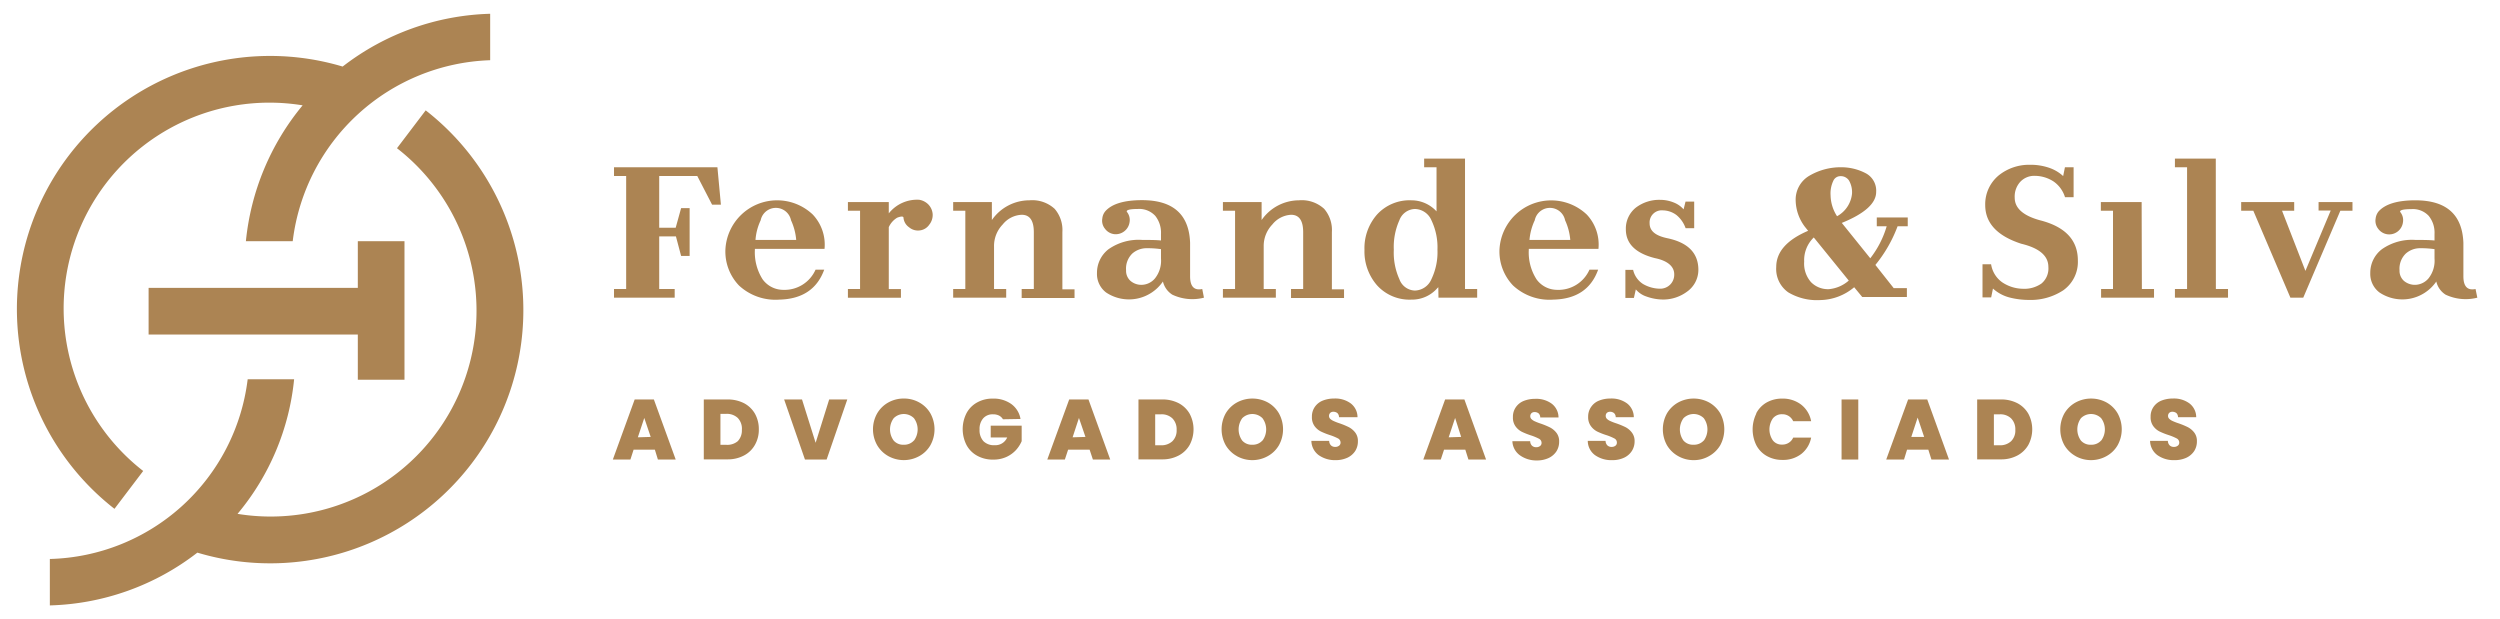
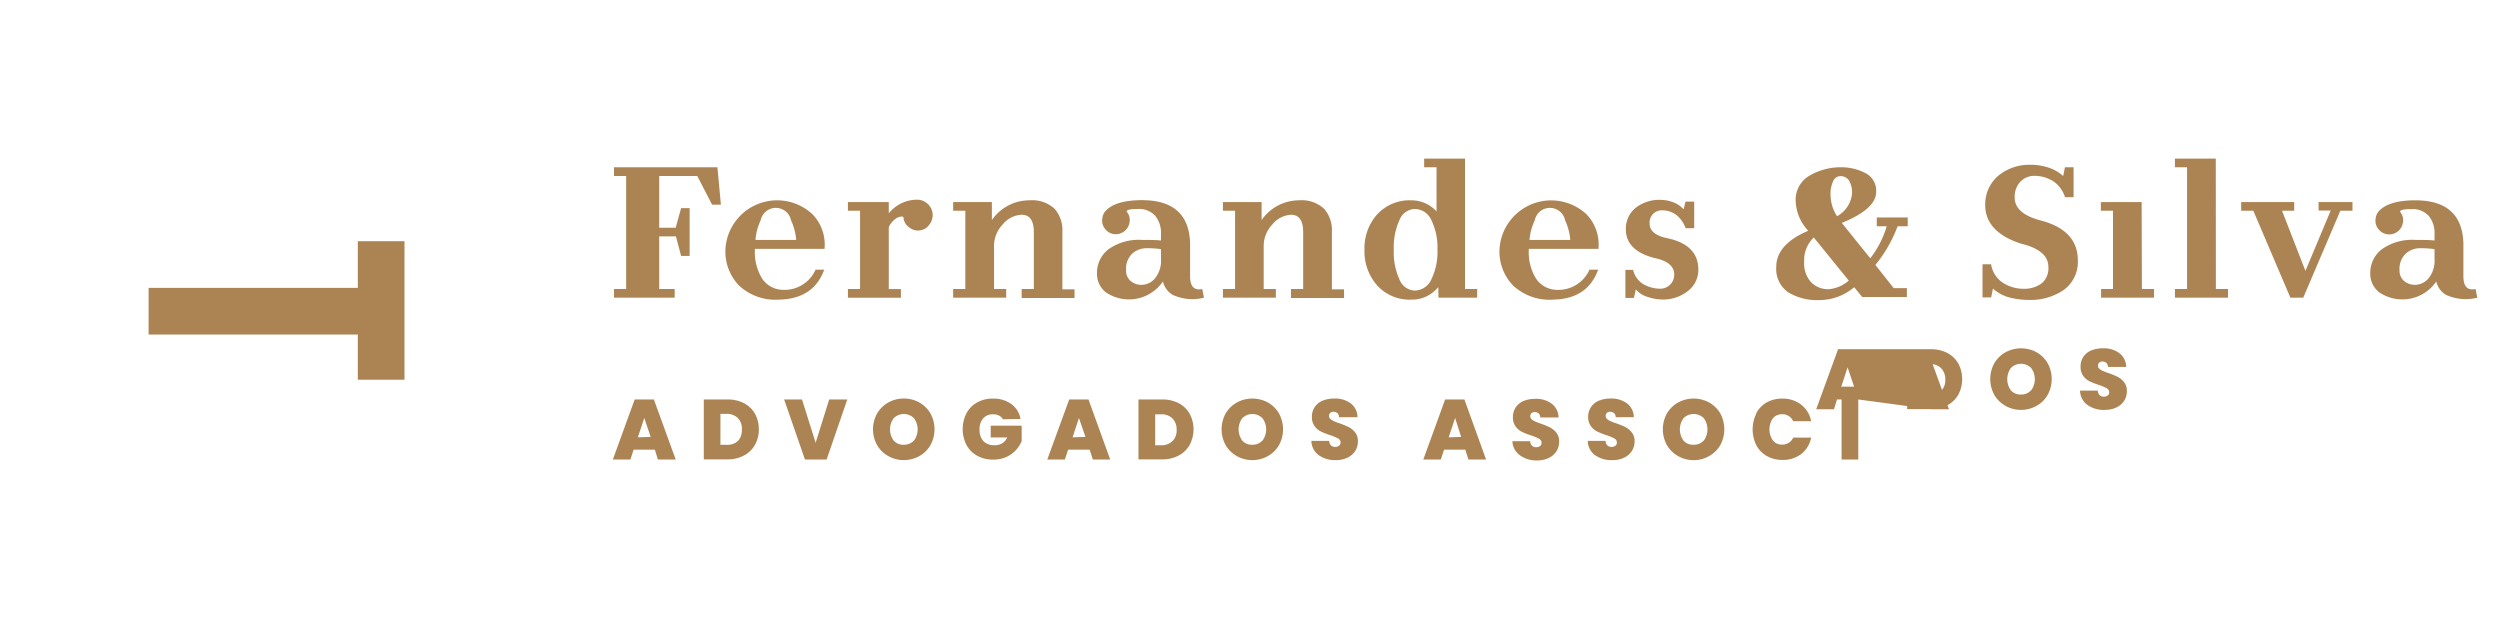
<svg xmlns="http://www.w3.org/2000/svg" viewBox="0 0 323 80">
-   <path d="M44.27 8.6a32.71 32.71 0 0 0-29.48 57.14l3.71-4.89a26.59 26.59 0 0 1 20.6-47.24 32.54 32.54 0 0 0-7.33 17.55h6.05A26.59 26.59 0 0 1 63.33 7.78v-6A32.55 32.55 0 0 0 44.27 8.6Z" fill="#ac8453" />
-   <path d="M25.5 71.4A32.71 32.71 0 0 0 55 14.26l-3.71 4.89a26.59 26.59 0 0 1-20.6 47.24A32 32 0 0 0 38 49h-6A26.43 26.43 0 0 1 6.44 72.22v6A32.55 32.55 0 0 0 25.5 71.4Z" fill="#ac8453" />
-   <path fill="#ac8453" d="M46.23 31.16v6.03H19.2v6.03h27.03v5.84h6.03v-17.9h-6.03zm41.07-1.74.7-2.53h1.1v6.18H88l-.67-2.53h-2.16v6.8h2v1.12h-7.84v-1.12h1.57v-14.6h-1.57v-1.13h13.36l.45 4.83H92l-1.91-3.7h-4.92v6.68Zm13.4 9.29a6.92 6.92 0 0 1-5.23-1.83 6.36 6.36 0 0 1-1.75-4.59A6.69 6.69 0 0 1 105 27.71a5.65 5.65 0 0 1 1.53 4.44h-9v.13a6.5 6.5 0 0 0 1 3.81 3.29 3.29 0 0 0 2 1.29 3.8 3.8 0 0 0 .72.07 4.38 4.38 0 0 0 4.12-2.61h1.12c-.91 2.51-2.85 3.8-5.79 3.87Zm2.17-7.71a7.54 7.54 0 0 0-.67-2.54 2 2 0 0 0-3.92 0 7.1 7.1 0 0 0-.67 2.54Zm11.96-1.65v8h1.57v1.12h-6.85v-1.13h1.57V27.23h-1.57v-1.12h5.28v1.46a4.66 4.66 0 0 1 3.93-1.76 2.13 2.13 0 0 1 1.08.51 2 2 0 0 1 .66 1.34 2 2 0 0 1-.44 1.37 1.71 1.71 0 0 1-1.23.74 1.77 1.77 0 0 1-1.37-.4 1.68 1.68 0 0 1-.73-1.24c0-.2-.31-.2-.82 0a2.73 2.73 0 0 0-1.08 1.22Zm13.6 2.51v5.48H130v1.12h-6.85v-1.12h1.57V27.23h-1.57v-1.12h5v2.32a5.9 5.9 0 0 1 4.85-2.55 4.28 4.28 0 0 1 3.26 1.1 4.19 4.19 0 0 1 1 3v7.4h1.57v1.12H132v-1.16h1.57V30q0-2.25-1.56-2.25a3.32 3.32 0 0 0-2.46 1.25 4 4 0 0 0-1.12 2.86Zm21.57-.79v-.85a3.48 3.48 0 0 0-.74-2.33A2.81 2.81 0 0 0 147 27c-1.05 0-1.52.14-1.41.37a1.65 1.65 0 0 1 .35 1.34 1.81 1.81 0 0 1-2 1.54 1.74 1.74 0 0 1-1.18-.7 1.64 1.64 0 0 1-.34-1.33 1.69 1.69 0 0 1 .39-.93q1.27-1.43 4.74-1.43 6 0 6.21 5.49v4.35c0 1.31.52 1.86 1.57 1.64l.22 1.12a6.06 6.06 0 0 1-4.09-.39 2.78 2.78 0 0 1-1.21-1.7 5.32 5.32 0 0 1-7.34 1.42 3 3 0 0 1-1.18-2.51 3.85 3.85 0 0 1 1.49-3.08 6.78 6.78 0 0 1 4.38-1.2c.92 0 1.73 0 2.4.07Zm0 1.12a12.05 12.05 0 0 0-1.82-.12 2.79 2.79 0 0 0-1.9.7 2.71 2.71 0 0 0-.79 2.14 1.74 1.74 0 0 0 .58 1.39 2.16 2.16 0 0 0 1.47.5 2.3 2.3 0 0 0 1.68-.83 3.65 3.65 0 0 0 .78-2.56Zm13.27-.33v5.48h1.57v1.12H158v-1.12h1.57V27.23H158v-1.12h5v2.32a5.9 5.9 0 0 1 4.82-2.55 4.28 4.28 0 0 1 3.26 1.1 4.19 4.19 0 0 1 1 3v7.4h1.57v1.12h-6.85v-1.16h1.57V30q0-2.25-1.56-2.25a3.32 3.32 0 0 0-2.42 1.25 4 4 0 0 0-1.12 2.86Zm22.56 5.24a.57.57 0 0 1-.11.11 4.33 4.33 0 0 1-3.35 1.5 5.65 5.65 0 0 1-4.44-1.83 6.64 6.64 0 0 1-1.64-4.59 6.58 6.58 0 0 1 1.63-4.58 5.69 5.69 0 0 1 4.45-1.83 4.4 4.4 0 0 1 3.23 1.43v-5.7H184v-1.12h5.28v16.85h1.57v1.12h-5ZM182.8 27a2.21 2.21 0 0 0-2 1.46 8.39 8.39 0 0 0-.72 3.8 8.35 8.35 0 0 0 .72 3.81 2.2 2.2 0 0 0 2 1.47 2.39 2.39 0 0 0 2.14-1.47 8.06 8.06 0 0 0 .78-3.81 8.1 8.1 0 0 0-.78-3.8A2.38 2.38 0 0 0 182.8 27Zm17.9 11.71a6.91 6.91 0 0 1-5.22-1.83 6.36 6.36 0 0 1-1.75-4.59A6.69 6.69 0 0 1 205 27.71a5.65 5.65 0 0 1 1.52 4.44h-9v.13a6.43 6.43 0 0 0 1 3.81 3.27 3.27 0 0 0 2 1.29 3.78 3.78 0 0 0 .71.07 4.38 4.38 0 0 0 4.13-2.61h1.12q-1.35 3.77-5.78 3.87Zm2.18-7.71a7.54 7.54 0 0 0-.67-2.54 2 2 0 0 0-3.92 0 7.31 7.31 0 0 0-.68 2.54Zm13.41-4.82a3.21 3.21 0 0 1 1.23.87l.25-1h1.12v3.43h-1.11a3.85 3.85 0 0 0-1.16-1.68 3 3 0 0 0-1.76-.62 1.57 1.57 0 0 0-1.73 1.67c0 1 .77 1.61 2.3 1.93q4 .84 4 4.09a3.45 3.45 0 0 1-1.49 2.83 5.18 5.18 0 0 1-3 1 6.45 6.45 0 0 1-2.22-.39 3 3 0 0 1-1.37-.92l-.25 1.1H210v-3.62h1a2.93 2.93 0 0 0 1.26 1.81 4.45 4.45 0 0 0 2.23.62 1.8 1.8 0 0 0 1.82-1.86c0-1-.83-1.75-2.49-2.09q-3.77-.95-3.76-3.74a3.46 3.46 0 0 1 1.3-2.79 5 5 0 0 1 3.14-1 4.67 4.67 0 0 1 1.79.36Zm23.27 10.93a7 7 0 0 1-4.4 1.66 7.25 7.25 0 0 1-4.12-1 3.69 3.69 0 0 1-1.55-3.28q0-2.91 4.12-4.67l-.41-.51a5.82 5.82 0 0 1-1.2-3.41 3.57 3.57 0 0 1 1.71-3.16 8 8 0 0 1 4.29-1.13 6.78 6.78 0 0 1 3.12.81 2.54 2.54 0 0 1 1.28 2.38c0 1.46-1.48 2.8-4.44 4l3.68 4.57a12.35 12.35 0 0 0 2.12-4.14h-1.28V28.1h4v1.13h-1.31a17.6 17.6 0 0 1-2.87 5l2.37 3h1.7v1.14h-5.77Zm-5.22-6.43a4.08 4.08 0 0 0-1.24 3.12 3.62 3.62 0 0 0 .88 2.65 3.06 3.06 0 0 0 2.32.91 4.5 4.5 0 0 0 2.56-1.11Zm3-2.74a3.74 3.74 0 0 0 1.94-2.9 3.06 3.06 0 0 0-.39-1.72 1.27 1.27 0 0 0-1.11-.56 1 1 0 0 0-.92.61 3.79 3.79 0 0 0-.35 1.86 5.12 5.12 0 0 0 .84 2.71Zm27.47-6.24a5.07 5.07 0 0 1 1.75 1.05l.23-1.14h1.12v3.87h-1.11a3.86 3.86 0 0 0-1.43-2 4.46 4.46 0 0 0-2.46-.76 2.46 2.46 0 0 0-1.88.76 2.82 2.82 0 0 0-.73 2.06c0 1.34 1.07 2.31 3.23 2.91q4.94 1.24 4.93 5.22a4.49 4.49 0 0 1-1.89 3.84 7.67 7.67 0 0 1-4.47 1.24 10 10 0 0 1-2.45-.31 5.06 5.06 0 0 1-2.16-1.16l-.23 1.14h-1.12v-4.28h1.11a3.5 3.5 0 0 0 1.43 2.33 4.92 4.92 0 0 0 2.68.84 3.84 3.84 0 0 0 2.4-.68 2.52 2.52 0 0 0 .89-2.14q0-2.16-3.51-3-4.65-1.51-4.65-5a4.83 4.83 0 0 1 1.77-3.85 6.26 6.26 0 0 1 4-1.35 7.4 7.4 0 0 1 2.55.41Zm11.92 15.64h1.57v1.12h-6.84v-1.12H273V27.23h-1.57v-1.12h5.27Zm9.56 0h1.57v1.12H281v-1.12h1.57V21.61H281v-1.12h5.28ZM297.86 35l3.27-7.8h-1.57v-1.09h4.38v1.12h-1.57l-4.79 11.23h-1.66l-4.79-11.23h-1.57v-1.12h6.85v1.12h-1.57Zm16.68-3.93v-.85a3.43 3.43 0 0 0-.75-2.33 2.8 2.8 0 0 0-2.26-.87c-1.06 0-1.53.14-1.42.37a1.65 1.65 0 0 1 .35 1.34 1.79 1.79 0 0 1-2 1.54 1.76 1.76 0 0 1-1.19-.7 1.68 1.68 0 0 1-.34-1.33 1.77 1.77 0 0 1 .39-.93q1.29-1.43 4.74-1.43 6 0 6.21 5.49v4.33c0 1.31.53 1.86 1.57 1.64l.23 1.12a6.09 6.09 0 0 1-4.1-.39 2.73 2.73 0 0 1-1.2-1.7 5.32 5.32 0 0 1-7.34 1.42 3 3 0 0 1-1.19-2.51 3.83 3.83 0 0 1 1.5-3.08 6.76 6.76 0 0 1 4.36-1.2c.9 0 1.72 0 2.44.07Zm0 1.12a12.15 12.15 0 0 0-1.82-.12 2.76 2.76 0 0 0-1.9.7 2.71 2.71 0 0 0-.8 2.14 1.74 1.74 0 0 0 .58 1.39 2.21 2.21 0 0 0 1.48.5 2.34 2.34 0 0 0 1.68-.83 3.65 3.65 0 0 0 .78-2.56ZM84.61 58.1h-2.75l-.41 1.27h-2.27L82 51.61h2.48l2.82 7.76H85Zm-.54-1.65L83.24 54l-.83 2.5Zm12.07-4.35a3.51 3.51 0 0 1 1.41 1.37 4.06 4.06 0 0 1 .49 2 3.93 3.93 0 0 1-.5 2 3.44 3.44 0 0 1-1.42 1.38 4.4 4.4 0 0 1-2.12.5h-3.07v-7.74H94a4.59 4.59 0 0 1 2.14.49Zm-.82 4.9a2 2 0 0 0 .53-1.46 2 2 0 0 0-.53-1.54 2.05 2.05 0 0 0-1.49-.53h-.75v4h.75a2.09 2.09 0 0 0 1.49-.47Zm14.15-5.39-2.67 7.76H104l-2.69-7.76h2.31l1.76 5.6 1.75-5.6Zm5.3 7.32a3.82 3.82 0 0 1-1.44-1.41 4.18 4.18 0 0 1 0-4.11 3.82 3.82 0 0 1 1.44-1.41 4.06 4.06 0 0 1 2-.51 4 4 0 0 1 2 .51 3.75 3.75 0 0 1 1.44 1.41 4.25 4.25 0 0 1 0 4.11 3.75 3.75 0 0 1-1.44 1.41 4.13 4.13 0 0 1-4 0Zm3.31-2a2.43 2.43 0 0 0 0-2.9 1.85 1.85 0 0 0-2.61 0 2.43 2.43 0 0 0 0 2.9 1.63 1.63 0 0 0 1.31.53 1.67 1.67 0 0 0 1.3-.55Zm11.5-2.76a1.24 1.24 0 0 0-.51-.48 1.68 1.68 0 0 0-.77-.16 1.6 1.6 0 0 0-1.28.53 2.06 2.06 0 0 0-.46 1.42 2.1 2.1 0 0 0 .5 1.52 1.91 1.91 0 0 0 1.45.52 1.66 1.66 0 0 0 1.62-1H128V55h4v2a4.1 4.1 0 0 1-.74 1.15 3.83 3.83 0 0 1-1.24.89 4 4 0 0 1-1.71.34 4.11 4.11 0 0 1-2.06-.5 3.42 3.42 0 0 1-1.38-1.39 4.53 4.53 0 0 1 0-4.1 3.42 3.42 0 0 1 1.37-1.39 4 4 0 0 1 2-.5 3.94 3.94 0 0 1 2.42.7 3 3 0 0 1 1.19 1.93Zm11.2 3.93H138l-.42 1.27h-2.27l2.83-7.76h2.49l2.81 7.76h-2.24Zm-.54-1.65L139.4 54l-.82 2.5Zm12.06-4.35a3.51 3.51 0 0 1 1.41 1.37 4.29 4.29 0 0 1 0 4 3.5 3.5 0 0 1-1.42 1.38 4.41 4.41 0 0 1-2.13.5h-3.07v-7.74h3.07a4.54 4.54 0 0 1 2.14.49Zm-.82 4.9a1.93 1.93 0 0 0 .54-1.46 2 2 0 0 0-.54-1.48 2 2 0 0 0-1.48-.53h-.75v4h.75a2.07 2.07 0 0 0 1.48-.53Zm8.33 1.93a3.85 3.85 0 0 1-1.45-1.41 4.25 4.25 0 0 1 0-4.11 3.85 3.85 0 0 1 1.45-1.41 4.2 4.2 0 0 1 4 0 3.79 3.79 0 0 1 1.43 1.41 4.25 4.25 0 0 1 0 4.11 3.75 3.75 0 0 1-1.44 1.41 4.11 4.11 0 0 1-4 0Zm3.3-2a2.43 2.43 0 0 0 0-2.9 1.85 1.85 0 0 0-2.61 0 2.47 2.47 0 0 0 0 2.9 1.65 1.65 0 0 0 1.31.53 1.67 1.67 0 0 0 1.3-.55Zm7.26 1.87a2.34 2.34 0 0 1-.94-1.84h2.3a.83.83 0 0 0 .24.59.76.76 0 0 0 .54.19.77.77 0 0 0 .49-.15.48.48 0 0 0 .2-.41.6.6 0 0 0-.32-.53 6.77 6.77 0 0 0-1-.42 9.42 9.42 0 0 1-1.22-.48 2.28 2.28 0 0 1-.82-.7 1.91 1.91 0 0 1-.34-1.19 2.15 2.15 0 0 1 .37-1.28 2.26 2.26 0 0 1 1-.81 3.93 3.93 0 0 1 1.5-.28 3.37 3.37 0 0 1 2.16.64 2.24 2.24 0 0 1 .86 1.77H173a.74.74 0 0 0-.21-.53.82.82 0 0 0-.53-.17.56.56 0 0 0-.39.14.55.55 0 0 0-.16.41.53.53 0 0 0 .17.38 1.66 1.66 0 0 0 .43.27 7.1 7.1 0 0 0 .75.29 10.18 10.18 0 0 1 1.21.5 2.53 2.53 0 0 1 .83.7 1.77 1.77 0 0 1 .34 1.13 2.29 2.29 0 0 1-.34 1.24 2.44 2.44 0 0 1-1 .87 3.57 3.57 0 0 1-1.55.32 3.63 3.63 0 0 1-2.18-.65Zm18.95-.7h-2.75l-.42 1.27h-2.26l2.82-7.76h2.49l2.8 7.76h-2.28Zm-.54-1.65L188 54l-.83 2.5Zm7.56 2.35a2.34 2.34 0 0 1-.94-1.8h2.3a.83.83 0 0 0 .24.59.76.76 0 0 0 .54.19.77.77 0 0 0 .49-.15.48.48 0 0 0 .2-.41.6.6 0 0 0-.32-.53 6.77 6.77 0 0 0-1-.42 9.42 9.42 0 0 1-1.22-.48 2.28 2.28 0 0 1-.82-.7 1.91 1.91 0 0 1-.34-1.19 2.15 2.15 0 0 1 .37-1.28 2.26 2.26 0 0 1 1-.81 3.93 3.93 0 0 1 1.5-.28 3.37 3.37 0 0 1 2.16.64 2.24 2.24 0 0 1 .86 1.77H199a.74.74 0 0 0-.21-.53.82.82 0 0 0-.53-.17.56.56 0 0 0-.39.14.55.55 0 0 0-.16.41.51.51 0 0 0 .18.38 1.45 1.45 0 0 0 .42.27 7.1 7.1 0 0 0 .75.29 10.18 10.18 0 0 1 1.21.5 2.53 2.53 0 0 1 .83.7 1.77 1.77 0 0 1 .34 1.13 2.29 2.29 0 0 1-.34 1.24 2.44 2.44 0 0 1-1 .87 3.57 3.57 0 0 1-1.55.32 3.63 3.63 0 0 1-2.21-.69Zm9.73 0a2.3 2.3 0 0 1-.93-1.84h2.3a.83.83 0 0 0 .24.59.76.76 0 0 0 .54.19.77.77 0 0 0 .49-.15.48.48 0 0 0 .19-.41.58.58 0 0 0-.32-.53 6.56 6.56 0 0 0-1-.42 9.07 9.07 0 0 1-1.23-.48 2.33 2.33 0 0 1-.81-.7 1.91 1.91 0 0 1-.35-1.19 2.15 2.15 0 0 1 .38-1.28 2.21 2.21 0 0 1 1-.81 3.92 3.92 0 0 1 1.49-.28 3.38 3.38 0 0 1 2.17.64 2.27 2.27 0 0 1 .86 1.77h-2.34a.7.7 0 0 0-.22-.53.79.79 0 0 0-.52-.17.61.61 0 0 0-.4.14.54.54 0 0 0-.15.41.53.53 0 0 0 .17.38 1.45 1.45 0 0 0 .42.27 7.1 7.1 0 0 0 .75.29 10.42 10.42 0 0 1 1.22.5 2.49 2.49 0 0 1 .82.7 1.77 1.77 0 0 1 .35 1.13 2.3 2.3 0 0 1-.35 1.24 2.38 2.38 0 0 1-1 .87 3.5 3.5 0 0 1-1.54.32 3.64 3.64 0 0 1-2.23-.65Zm10.75.13a3.85 3.85 0 0 1-1.45-1.41 4.25 4.25 0 0 1 0-4.11 3.85 3.85 0 0 1 1.45-1.41 4.2 4.2 0 0 1 4 0 3.89 3.89 0 0 1 1.44 1.41 4.32 4.32 0 0 1 0 4.11 3.85 3.85 0 0 1-1.45 1.41 3.9 3.9 0 0 1-2 .52 4 4 0 0 1-1.99-.52Zm3.31-2a2.47 2.47 0 0 0 0-2.9 1.86 1.86 0 0 0-2.62 0 2.47 2.47 0 0 0 0 2.9 1.65 1.65 0 0 0 1.31.53 1.69 1.69 0 0 0 1.31-.55Zm6.76-3.5a3.43 3.43 0 0 1 1.36-1.43 4 4 0 0 1 2-.5 3.9 3.9 0 0 1 2.45.77 3.52 3.52 0 0 1 1.3 2.15h-2.32a1.53 1.53 0 0 0-.58-.67 1.51 1.51 0 0 0-.85-.23 1.47 1.47 0 0 0-1.19.53 2.5 2.5 0 0 0 0 2.86 1.44 1.44 0 0 0 1.19.53 1.51 1.51 0 0 0 .85-.23 1.48 1.48 0 0 0 .58-.67H234a3.52 3.52 0 0 1-1.27 2.11 3.84 3.84 0 0 1-2.45.77 4 4 0 0 1-2-.5 3.43 3.43 0 0 1-1.36-1.39 4.62 4.62 0 0 1 0-4.1Zm13.2-1.82v7.76h-2.16v-7.76Zm9.05 6.49h-2.75l-.39 1.27h-2.3l2.83-7.76H249l2.81 7.76h-2.27Zm-.54-1.65-.84-2.5-.82 2.5Zm12.06-4.35a3.51 3.51 0 0 1 1.41 1.37 4.29 4.29 0 0 1 0 4 3.56 3.56 0 0 1-1.42 1.38 4.41 4.41 0 0 1-2.13.5h-3.07v-7.74h3.07a4.54 4.54 0 0 1 2.14.49Zm-.82 4.9a1.93 1.93 0 0 0 .54-1.46 2 2 0 0 0-.54-1.48 2 2 0 0 0-1.48-.53h-.75v4h.75a2.07 2.07 0 0 0 1.48-.53Zm8.33 1.93a3.85 3.85 0 0 1-1.45-1.41 4.25 4.25 0 0 1 0-4.11 3.85 3.85 0 0 1 1.45-1.41 4.2 4.2 0 0 1 4 0 3.79 3.79 0 0 1 1.43 1.41 4.25 4.25 0 0 1 0 4.11 3.75 3.75 0 0 1-1.44 1.41 4.11 4.11 0 0 1-4 0Zm3.3-2a2.43 2.43 0 0 0 0-2.9 1.85 1.85 0 0 0-2.61 0 2.47 2.47 0 0 0 0 2.9 1.65 1.65 0 0 0 1.31.53 1.67 1.67 0 0 0 1.3-.55Zm7.26 1.87a2.34 2.34 0 0 1-.94-1.84h2.3a.83.83 0 0 0 .24.59.76.76 0 0 0 .54.19.77.77 0 0 0 .49-.15.48.48 0 0 0 .2-.41.6.6 0 0 0-.32-.53 6.77 6.77 0 0 0-1-.42 9.42 9.42 0 0 1-1.22-.48 2.28 2.28 0 0 1-.82-.7 1.91 1.91 0 0 1-.34-1.19 2.15 2.15 0 0 1 .37-1.28 2.26 2.26 0 0 1 1-.81 3.93 3.93 0 0 1 1.5-.28 3.37 3.37 0 0 1 2.16.64 2.24 2.24 0 0 1 .86 1.77h-2.35a.74.74 0 0 0-.21-.53.82.82 0 0 0-.53-.17.56.56 0 0 0-.39.14.55.55 0 0 0-.16.41.51.51 0 0 0 .18.38 1.45 1.45 0 0 0 .42.27 7.1 7.1 0 0 0 .75.29 10.18 10.18 0 0 1 1.21.5 2.53 2.53 0 0 1 .83.7 1.77 1.77 0 0 1 .34 1.13 2.29 2.29 0 0 1-.34 1.24 2.44 2.44 0 0 1-1 .87 3.57 3.57 0 0 1-1.55.32 3.63 3.63 0 0 1-2.22-.65Z" />
+   <path fill="#ac8453" d="M46.23 31.16v6.03H19.2v6.03h27.03v5.84h6.03v-17.9h-6.03zm41.07-1.74.7-2.53h1.1v6.18H88l-.67-2.53h-2.16v6.8h2v1.12h-7.84v-1.12h1.57v-14.6h-1.57v-1.13h13.36l.45 4.83H92l-1.91-3.7h-4.92v6.68Zm13.4 9.29a6.92 6.92 0 0 1-5.23-1.83 6.36 6.36 0 0 1-1.75-4.59A6.69 6.69 0 0 1 105 27.71a5.65 5.65 0 0 1 1.53 4.44h-9v.13a6.5 6.5 0 0 0 1 3.81 3.29 3.29 0 0 0 2 1.29 3.8 3.8 0 0 0 .72.07 4.38 4.38 0 0 0 4.12-2.61h1.12c-.91 2.51-2.85 3.8-5.79 3.87Zm2.17-7.71a7.54 7.54 0 0 0-.67-2.54 2 2 0 0 0-3.92 0 7.1 7.1 0 0 0-.67 2.54Zm11.96-1.65v8h1.57v1.12h-6.85v-1.13h1.57V27.23h-1.57v-1.12h5.28v1.46a4.66 4.66 0 0 1 3.93-1.76 2.13 2.13 0 0 1 1.08.51 2 2 0 0 1 .66 1.34 2 2 0 0 1-.44 1.37 1.71 1.71 0 0 1-1.23.74 1.77 1.77 0 0 1-1.37-.4 1.68 1.68 0 0 1-.73-1.24c0-.2-.31-.2-.82 0a2.73 2.73 0 0 0-1.08 1.22Zm13.6 2.51v5.48H130v1.12h-6.85v-1.12h1.57V27.23h-1.57v-1.12h5v2.32a5.9 5.9 0 0 1 4.85-2.55 4.28 4.28 0 0 1 3.26 1.1 4.19 4.19 0 0 1 1 3v7.4h1.57v1.12H132v-1.16h1.57V30q0-2.25-1.56-2.25a3.32 3.32 0 0 0-2.46 1.25 4 4 0 0 0-1.12 2.86Zm21.57-.79v-.85a3.48 3.48 0 0 0-.74-2.33A2.81 2.81 0 0 0 147 27c-1.05 0-1.52.14-1.41.37a1.65 1.65 0 0 1 .35 1.34 1.81 1.81 0 0 1-2 1.54 1.74 1.74 0 0 1-1.18-.7 1.64 1.64 0 0 1-.34-1.33 1.69 1.69 0 0 1 .39-.93q1.27-1.43 4.74-1.43 6 0 6.21 5.49v4.35c0 1.31.52 1.86 1.57 1.64l.22 1.12a6.06 6.06 0 0 1-4.09-.39 2.78 2.78 0 0 1-1.21-1.7 5.32 5.32 0 0 1-7.34 1.42 3 3 0 0 1-1.18-2.51 3.85 3.85 0 0 1 1.49-3.08 6.78 6.78 0 0 1 4.38-1.2c.92 0 1.73 0 2.4.07Zm0 1.12a12.05 12.05 0 0 0-1.82-.12 2.79 2.79 0 0 0-1.9.7 2.71 2.71 0 0 0-.79 2.14 1.74 1.74 0 0 0 .58 1.39 2.16 2.16 0 0 0 1.47.5 2.3 2.3 0 0 0 1.68-.83 3.65 3.65 0 0 0 .78-2.56Zm13.27-.33v5.48h1.57v1.12H158v-1.12h1.57V27.23H158v-1.12h5v2.32a5.9 5.9 0 0 1 4.82-2.55 4.28 4.28 0 0 1 3.26 1.1 4.19 4.19 0 0 1 1 3v7.4h1.57v1.12h-6.85v-1.16h1.57V30q0-2.25-1.56-2.25a3.32 3.32 0 0 0-2.42 1.25 4 4 0 0 0-1.12 2.86Zm22.56 5.24a.57.57 0 0 1-.11.11 4.33 4.33 0 0 1-3.35 1.5 5.65 5.65 0 0 1-4.44-1.83 6.64 6.64 0 0 1-1.64-4.59 6.58 6.58 0 0 1 1.63-4.58 5.69 5.69 0 0 1 4.45-1.83 4.4 4.4 0 0 1 3.23 1.43v-5.7H184v-1.12h5.28v16.85h1.57v1.12h-5ZM182.8 27a2.21 2.21 0 0 0-2 1.46 8.39 8.39 0 0 0-.72 3.8 8.35 8.35 0 0 0 .72 3.81 2.2 2.2 0 0 0 2 1.47 2.39 2.39 0 0 0 2.14-1.47 8.06 8.06 0 0 0 .78-3.81 8.1 8.1 0 0 0-.78-3.8A2.38 2.38 0 0 0 182.8 27Zm17.9 11.71a6.91 6.91 0 0 1-5.22-1.83 6.36 6.36 0 0 1-1.75-4.59A6.69 6.69 0 0 1 205 27.71a5.65 5.65 0 0 1 1.52 4.44h-9v.13a6.43 6.43 0 0 0 1 3.81 3.27 3.27 0 0 0 2 1.29 3.78 3.78 0 0 0 .71.07 4.38 4.38 0 0 0 4.13-2.61h1.12q-1.35 3.77-5.78 3.87Zm2.18-7.71a7.54 7.54 0 0 0-.67-2.54 2 2 0 0 0-3.92 0 7.31 7.31 0 0 0-.68 2.54Zm13.41-4.82a3.21 3.21 0 0 1 1.23.87l.25-1h1.12v3.43h-1.11a3.85 3.85 0 0 0-1.16-1.68 3 3 0 0 0-1.76-.62 1.57 1.57 0 0 0-1.73 1.67c0 1 .77 1.61 2.3 1.93q4 .84 4 4.09a3.45 3.45 0 0 1-1.49 2.83 5.18 5.18 0 0 1-3 1 6.45 6.45 0 0 1-2.22-.39 3 3 0 0 1-1.37-.92l-.25 1.1H210v-3.62h1a2.93 2.93 0 0 0 1.26 1.81 4.45 4.45 0 0 0 2.23.62 1.8 1.8 0 0 0 1.82-1.86c0-1-.83-1.75-2.49-2.09q-3.77-.95-3.76-3.74a3.46 3.46 0 0 1 1.3-2.79 5 5 0 0 1 3.14-1 4.67 4.67 0 0 1 1.79.36Zm23.27 10.93a7 7 0 0 1-4.4 1.66 7.25 7.25 0 0 1-4.12-1 3.69 3.69 0 0 1-1.55-3.28q0-2.91 4.12-4.67l-.41-.51a5.82 5.82 0 0 1-1.2-3.41 3.57 3.57 0 0 1 1.71-3.16 8 8 0 0 1 4.29-1.13 6.78 6.78 0 0 1 3.12.81 2.54 2.54 0 0 1 1.28 2.38c0 1.46-1.48 2.8-4.44 4l3.68 4.57a12.35 12.35 0 0 0 2.12-4.14h-1.28V28.1h4v1.13h-1.31a17.6 17.6 0 0 1-2.87 5l2.37 3h1.7v1.14h-5.77Zm-5.22-6.43a4.08 4.08 0 0 0-1.24 3.12 3.62 3.62 0 0 0 .88 2.65 3.06 3.06 0 0 0 2.32.91 4.5 4.5 0 0 0 2.56-1.11Zm3-2.74a3.74 3.74 0 0 0 1.94-2.9 3.06 3.06 0 0 0-.39-1.72 1.27 1.27 0 0 0-1.11-.56 1 1 0 0 0-.92.61 3.79 3.79 0 0 0-.35 1.86 5.12 5.12 0 0 0 .84 2.71Zm27.47-6.24a5.07 5.07 0 0 1 1.75 1.05l.23-1.14h1.12v3.87h-1.11a3.86 3.86 0 0 0-1.43-2 4.46 4.46 0 0 0-2.46-.76 2.46 2.46 0 0 0-1.88.76 2.82 2.82 0 0 0-.73 2.06c0 1.34 1.07 2.31 3.23 2.91q4.94 1.24 4.93 5.22a4.49 4.49 0 0 1-1.89 3.84 7.67 7.67 0 0 1-4.47 1.24 10 10 0 0 1-2.45-.31 5.06 5.06 0 0 1-2.16-1.16l-.23 1.14h-1.12v-4.28h1.11a3.5 3.5 0 0 0 1.43 2.33 4.92 4.92 0 0 0 2.68.84 3.84 3.84 0 0 0 2.4-.68 2.52 2.52 0 0 0 .89-2.14q0-2.16-3.51-3-4.65-1.51-4.65-5a4.83 4.83 0 0 1 1.77-3.85 6.26 6.26 0 0 1 4-1.35 7.4 7.4 0 0 1 2.55.41Zm11.92 15.64h1.57v1.12h-6.84v-1.12H273V27.23h-1.57v-1.12h5.27Zm9.56 0h1.57v1.12H281v-1.12h1.57V21.61H281v-1.12h5.28ZM297.86 35l3.27-7.8h-1.57v-1.09h4.38v1.12h-1.57l-4.79 11.23h-1.66l-4.79-11.23h-1.57v-1.12h6.85v1.12h-1.57Zm16.68-3.93v-.85a3.43 3.43 0 0 0-.75-2.33 2.8 2.8 0 0 0-2.26-.87c-1.06 0-1.53.14-1.42.37a1.65 1.65 0 0 1 .35 1.34 1.79 1.79 0 0 1-2 1.54 1.76 1.76 0 0 1-1.19-.7 1.68 1.68 0 0 1-.34-1.33 1.77 1.77 0 0 1 .39-.93q1.29-1.43 4.74-1.43 6 0 6.21 5.49v4.33c0 1.31.53 1.86 1.57 1.64l.23 1.12a6.09 6.09 0 0 1-4.1-.39 2.73 2.73 0 0 1-1.2-1.7 5.32 5.32 0 0 1-7.34 1.42 3 3 0 0 1-1.19-2.51 3.83 3.83 0 0 1 1.5-3.08 6.76 6.76 0 0 1 4.36-1.2c.9 0 1.72 0 2.44.07Zm0 1.12a12.15 12.15 0 0 0-1.82-.12 2.76 2.76 0 0 0-1.9.7 2.71 2.71 0 0 0-.8 2.14 1.74 1.74 0 0 0 .58 1.39 2.21 2.21 0 0 0 1.48.5 2.34 2.34 0 0 0 1.68-.83 3.65 3.65 0 0 0 .78-2.56ZM84.61 58.1h-2.75l-.41 1.27h-2.27L82 51.61h2.48l2.82 7.76H85Zm-.54-1.65L83.24 54l-.83 2.5Zm12.07-4.35a3.51 3.51 0 0 1 1.41 1.37 4.06 4.06 0 0 1 .49 2 3.93 3.93 0 0 1-.5 2 3.44 3.44 0 0 1-1.42 1.38 4.4 4.4 0 0 1-2.12.5h-3.07v-7.74H94a4.59 4.59 0 0 1 2.14.49Zm-.82 4.9a2 2 0 0 0 .53-1.46 2 2 0 0 0-.53-1.54 2.05 2.05 0 0 0-1.49-.53h-.75v4h.75a2.09 2.09 0 0 0 1.49-.47Zm14.15-5.39-2.67 7.76H104l-2.69-7.76h2.31l1.76 5.6 1.75-5.6Zm5.3 7.32a3.82 3.82 0 0 1-1.44-1.41 4.18 4.18 0 0 1 0-4.11 3.82 3.82 0 0 1 1.44-1.41 4.06 4.06 0 0 1 2-.51 4 4 0 0 1 2 .51 3.75 3.75 0 0 1 1.44 1.41 4.25 4.25 0 0 1 0 4.11 3.75 3.75 0 0 1-1.44 1.41 4.13 4.13 0 0 1-4 0Zm3.31-2a2.43 2.43 0 0 0 0-2.9 1.85 1.85 0 0 0-2.61 0 2.43 2.43 0 0 0 0 2.9 1.63 1.63 0 0 0 1.31.53 1.67 1.67 0 0 0 1.3-.55Zm11.5-2.76a1.24 1.24 0 0 0-.51-.48 1.68 1.68 0 0 0-.77-.16 1.6 1.6 0 0 0-1.28.53 2.06 2.06 0 0 0-.46 1.42 2.1 2.1 0 0 0 .5 1.52 1.91 1.91 0 0 0 1.45.52 1.66 1.66 0 0 0 1.62-1H128V55h4v2a4.1 4.1 0 0 1-.74 1.15 3.83 3.83 0 0 1-1.24.89 4 4 0 0 1-1.71.34 4.11 4.11 0 0 1-2.06-.5 3.42 3.42 0 0 1-1.38-1.39 4.53 4.53 0 0 1 0-4.1 3.42 3.42 0 0 1 1.37-1.39 4 4 0 0 1 2-.5 3.94 3.94 0 0 1 2.42.7 3 3 0 0 1 1.19 1.93Zm11.2 3.93H138l-.42 1.27h-2.27l2.83-7.76h2.49l2.81 7.76h-2.24Zm-.54-1.65L139.4 54l-.82 2.5Zm12.06-4.35a3.51 3.51 0 0 1 1.41 1.37 4.29 4.29 0 0 1 0 4 3.5 3.5 0 0 1-1.42 1.38 4.41 4.41 0 0 1-2.13.5h-3.07v-7.74h3.07a4.54 4.54 0 0 1 2.14.49Zm-.82 4.9a1.93 1.93 0 0 0 .54-1.46 2 2 0 0 0-.54-1.48 2 2 0 0 0-1.48-.53h-.75v4h.75a2.07 2.07 0 0 0 1.48-.53Zm8.33 1.93a3.85 3.85 0 0 1-1.45-1.41 4.25 4.25 0 0 1 0-4.11 3.85 3.85 0 0 1 1.45-1.41 4.2 4.2 0 0 1 4 0 3.79 3.79 0 0 1 1.43 1.41 4.25 4.25 0 0 1 0 4.11 3.75 3.75 0 0 1-1.44 1.41 4.11 4.11 0 0 1-4 0Zm3.3-2a2.43 2.43 0 0 0 0-2.9 1.85 1.85 0 0 0-2.61 0 2.47 2.47 0 0 0 0 2.9 1.65 1.65 0 0 0 1.31.53 1.67 1.67 0 0 0 1.3-.55Zm7.26 1.87a2.34 2.34 0 0 1-.94-1.84h2.3a.83.83 0 0 0 .24.59.76.76 0 0 0 .54.19.77.77 0 0 0 .49-.15.48.48 0 0 0 .2-.41.6.6 0 0 0-.32-.53 6.77 6.77 0 0 0-1-.42 9.42 9.42 0 0 1-1.22-.48 2.28 2.28 0 0 1-.82-.7 1.91 1.91 0 0 1-.34-1.19 2.15 2.15 0 0 1 .37-1.28 2.26 2.26 0 0 1 1-.81 3.93 3.93 0 0 1 1.5-.28 3.37 3.37 0 0 1 2.16.64 2.24 2.24 0 0 1 .86 1.77H173a.74.74 0 0 0-.21-.53.82.82 0 0 0-.53-.17.56.56 0 0 0-.39.14.55.55 0 0 0-.16.41.53.53 0 0 0 .17.38 1.66 1.66 0 0 0 .43.27 7.1 7.1 0 0 0 .75.29 10.18 10.18 0 0 1 1.21.5 2.53 2.53 0 0 1 .83.7 1.77 1.77 0 0 1 .34 1.13 2.29 2.29 0 0 1-.34 1.24 2.44 2.44 0 0 1-1 .87 3.57 3.57 0 0 1-1.55.32 3.63 3.63 0 0 1-2.18-.65Zm18.95-.7h-2.75l-.42 1.27h-2.26l2.82-7.76h2.49l2.8 7.76h-2.28Zm-.54-1.65L188 54l-.83 2.5Zm7.56 2.35a2.34 2.34 0 0 1-.94-1.8h2.3a.83.83 0 0 0 .24.59.76.76 0 0 0 .54.19.77.77 0 0 0 .49-.15.48.48 0 0 0 .2-.41.6.6 0 0 0-.32-.53 6.77 6.77 0 0 0-1-.42 9.42 9.42 0 0 1-1.22-.48 2.28 2.28 0 0 1-.82-.7 1.91 1.91 0 0 1-.34-1.19 2.15 2.15 0 0 1 .37-1.28 2.26 2.26 0 0 1 1-.81 3.93 3.93 0 0 1 1.5-.28 3.37 3.37 0 0 1 2.16.64 2.24 2.24 0 0 1 .86 1.77H199a.74.74 0 0 0-.21-.53.82.82 0 0 0-.53-.17.56.56 0 0 0-.39.14.55.55 0 0 0-.16.41.51.51 0 0 0 .18.38 1.45 1.45 0 0 0 .42.27 7.1 7.1 0 0 0 .75.29 10.18 10.18 0 0 1 1.21.5 2.53 2.53 0 0 1 .83.7 1.77 1.77 0 0 1 .34 1.13 2.29 2.29 0 0 1-.34 1.24 2.44 2.44 0 0 1-1 .87 3.57 3.57 0 0 1-1.55.32 3.63 3.63 0 0 1-2.21-.69Zm9.73 0a2.3 2.3 0 0 1-.93-1.84h2.3a.83.83 0 0 0 .24.59.76.76 0 0 0 .54.19.77.77 0 0 0 .49-.15.48.48 0 0 0 .19-.41.58.58 0 0 0-.32-.53 6.56 6.56 0 0 0-1-.42 9.07 9.07 0 0 1-1.23-.48 2.33 2.33 0 0 1-.81-.7 1.91 1.91 0 0 1-.35-1.19 2.15 2.15 0 0 1 .38-1.28 2.21 2.21 0 0 1 1-.81 3.92 3.92 0 0 1 1.49-.28 3.38 3.38 0 0 1 2.17.64 2.27 2.27 0 0 1 .86 1.77h-2.34a.7.7 0 0 0-.22-.53.79.79 0 0 0-.52-.17.61.61 0 0 0-.4.14.54.54 0 0 0-.15.41.53.53 0 0 0 .17.38 1.45 1.45 0 0 0 .42.27 7.1 7.1 0 0 0 .75.29 10.42 10.42 0 0 1 1.22.5 2.49 2.49 0 0 1 .82.7 1.77 1.77 0 0 1 .35 1.13 2.3 2.3 0 0 1-.35 1.24 2.38 2.38 0 0 1-1 .87 3.5 3.5 0 0 1-1.54.32 3.64 3.64 0 0 1-2.23-.65Zm10.75.13a3.85 3.85 0 0 1-1.45-1.41 4.25 4.25 0 0 1 0-4.11 3.85 3.85 0 0 1 1.45-1.41 4.2 4.2 0 0 1 4 0 3.89 3.89 0 0 1 1.44 1.41 4.32 4.32 0 0 1 0 4.11 3.85 3.85 0 0 1-1.45 1.41 3.9 3.9 0 0 1-2 .52 4 4 0 0 1-1.99-.52Zm3.31-2a2.47 2.47 0 0 0 0-2.9 1.86 1.86 0 0 0-2.62 0 2.47 2.47 0 0 0 0 2.9 1.65 1.65 0 0 0 1.31.53 1.69 1.69 0 0 0 1.31-.55Zm6.76-3.5a3.43 3.43 0 0 1 1.36-1.43 4 4 0 0 1 2-.5 3.9 3.9 0 0 1 2.45.77 3.52 3.52 0 0 1 1.3 2.15h-2.32a1.53 1.53 0 0 0-.58-.67 1.51 1.51 0 0 0-.85-.23 1.47 1.47 0 0 0-1.19.53 2.5 2.5 0 0 0 0 2.86 1.44 1.44 0 0 0 1.19.53 1.51 1.51 0 0 0 .85-.23 1.48 1.48 0 0 0 .58-.67H234a3.52 3.52 0 0 1-1.27 2.11 3.84 3.84 0 0 1-2.45.77 4 4 0 0 1-2-.5 3.43 3.43 0 0 1-1.36-1.39 4.62 4.62 0 0 1 0-4.1Zm13.2-1.82v7.76h-2.16v-7.76Zh-2.75l-.39 1.27h-2.3l2.83-7.76H249l2.81 7.76h-2.27Zm-.54-1.65-.84-2.5-.82 2.5Zm12.06-4.35a3.51 3.51 0 0 1 1.41 1.37 4.29 4.29 0 0 1 0 4 3.56 3.56 0 0 1-1.42 1.38 4.41 4.41 0 0 1-2.13.5h-3.07v-7.74h3.07a4.54 4.54 0 0 1 2.14.49Zm-.82 4.9a1.93 1.93 0 0 0 .54-1.46 2 2 0 0 0-.54-1.48 2 2 0 0 0-1.48-.53h-.75v4h.75a2.07 2.07 0 0 0 1.48-.53Zm8.33 1.93a3.85 3.85 0 0 1-1.45-1.41 4.25 4.25 0 0 1 0-4.11 3.85 3.85 0 0 1 1.45-1.41 4.2 4.2 0 0 1 4 0 3.79 3.79 0 0 1 1.43 1.41 4.25 4.25 0 0 1 0 4.11 3.75 3.75 0 0 1-1.44 1.41 4.11 4.11 0 0 1-4 0Zm3.3-2a2.43 2.43 0 0 0 0-2.9 1.85 1.85 0 0 0-2.61 0 2.47 2.47 0 0 0 0 2.9 1.65 1.65 0 0 0 1.31.53 1.67 1.67 0 0 0 1.3-.55Zm7.26 1.87a2.34 2.34 0 0 1-.94-1.84h2.3a.83.83 0 0 0 .24.59.76.76 0 0 0 .54.19.77.77 0 0 0 .49-.15.48.48 0 0 0 .2-.41.6.6 0 0 0-.32-.53 6.77 6.77 0 0 0-1-.42 9.42 9.42 0 0 1-1.22-.48 2.28 2.28 0 0 1-.82-.7 1.91 1.91 0 0 1-.34-1.19 2.15 2.15 0 0 1 .37-1.28 2.26 2.26 0 0 1 1-.81 3.93 3.93 0 0 1 1.5-.28 3.37 3.37 0 0 1 2.16.64 2.24 2.24 0 0 1 .86 1.77h-2.35a.74.74 0 0 0-.21-.53.82.82 0 0 0-.53-.17.56.56 0 0 0-.39.14.55.55 0 0 0-.16.41.51.51 0 0 0 .18.38 1.45 1.45 0 0 0 .42.27 7.1 7.1 0 0 0 .75.29 10.18 10.18 0 0 1 1.21.5 2.53 2.53 0 0 1 .83.7 1.77 1.77 0 0 1 .34 1.13 2.29 2.29 0 0 1-.34 1.24 2.44 2.44 0 0 1-1 .87 3.57 3.57 0 0 1-1.55.32 3.63 3.63 0 0 1-2.22-.65Z" />
</svg>